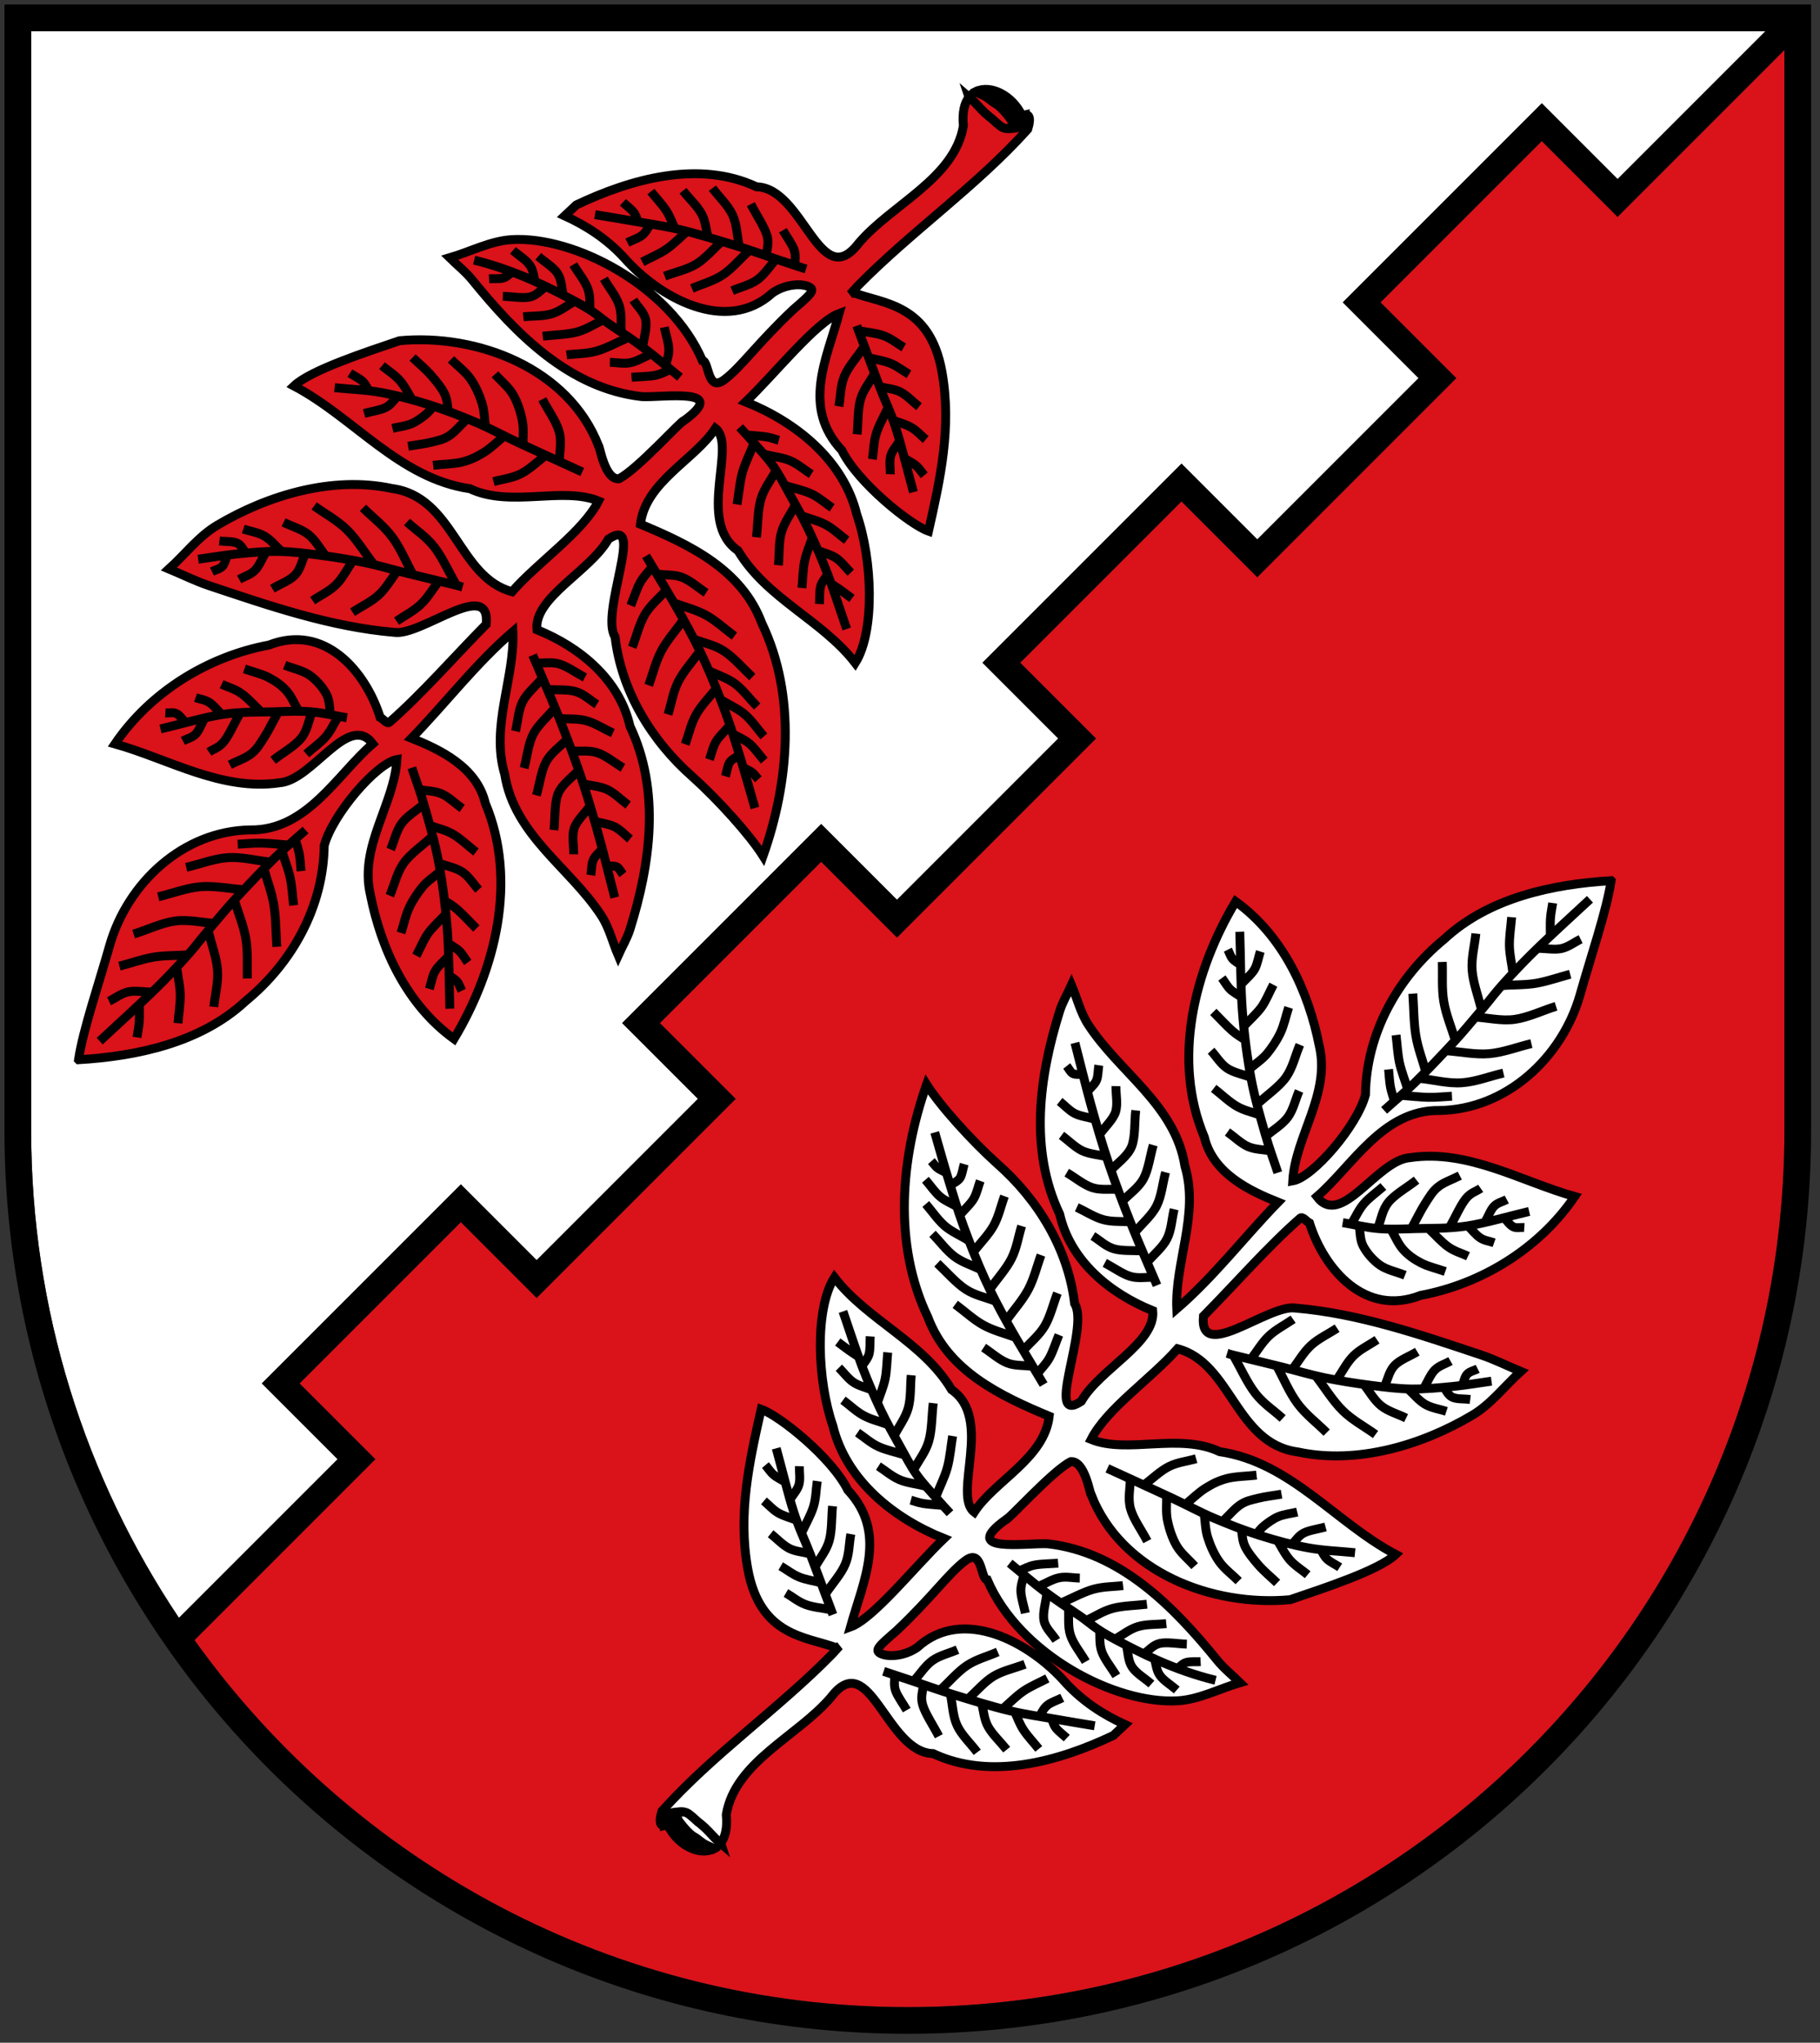
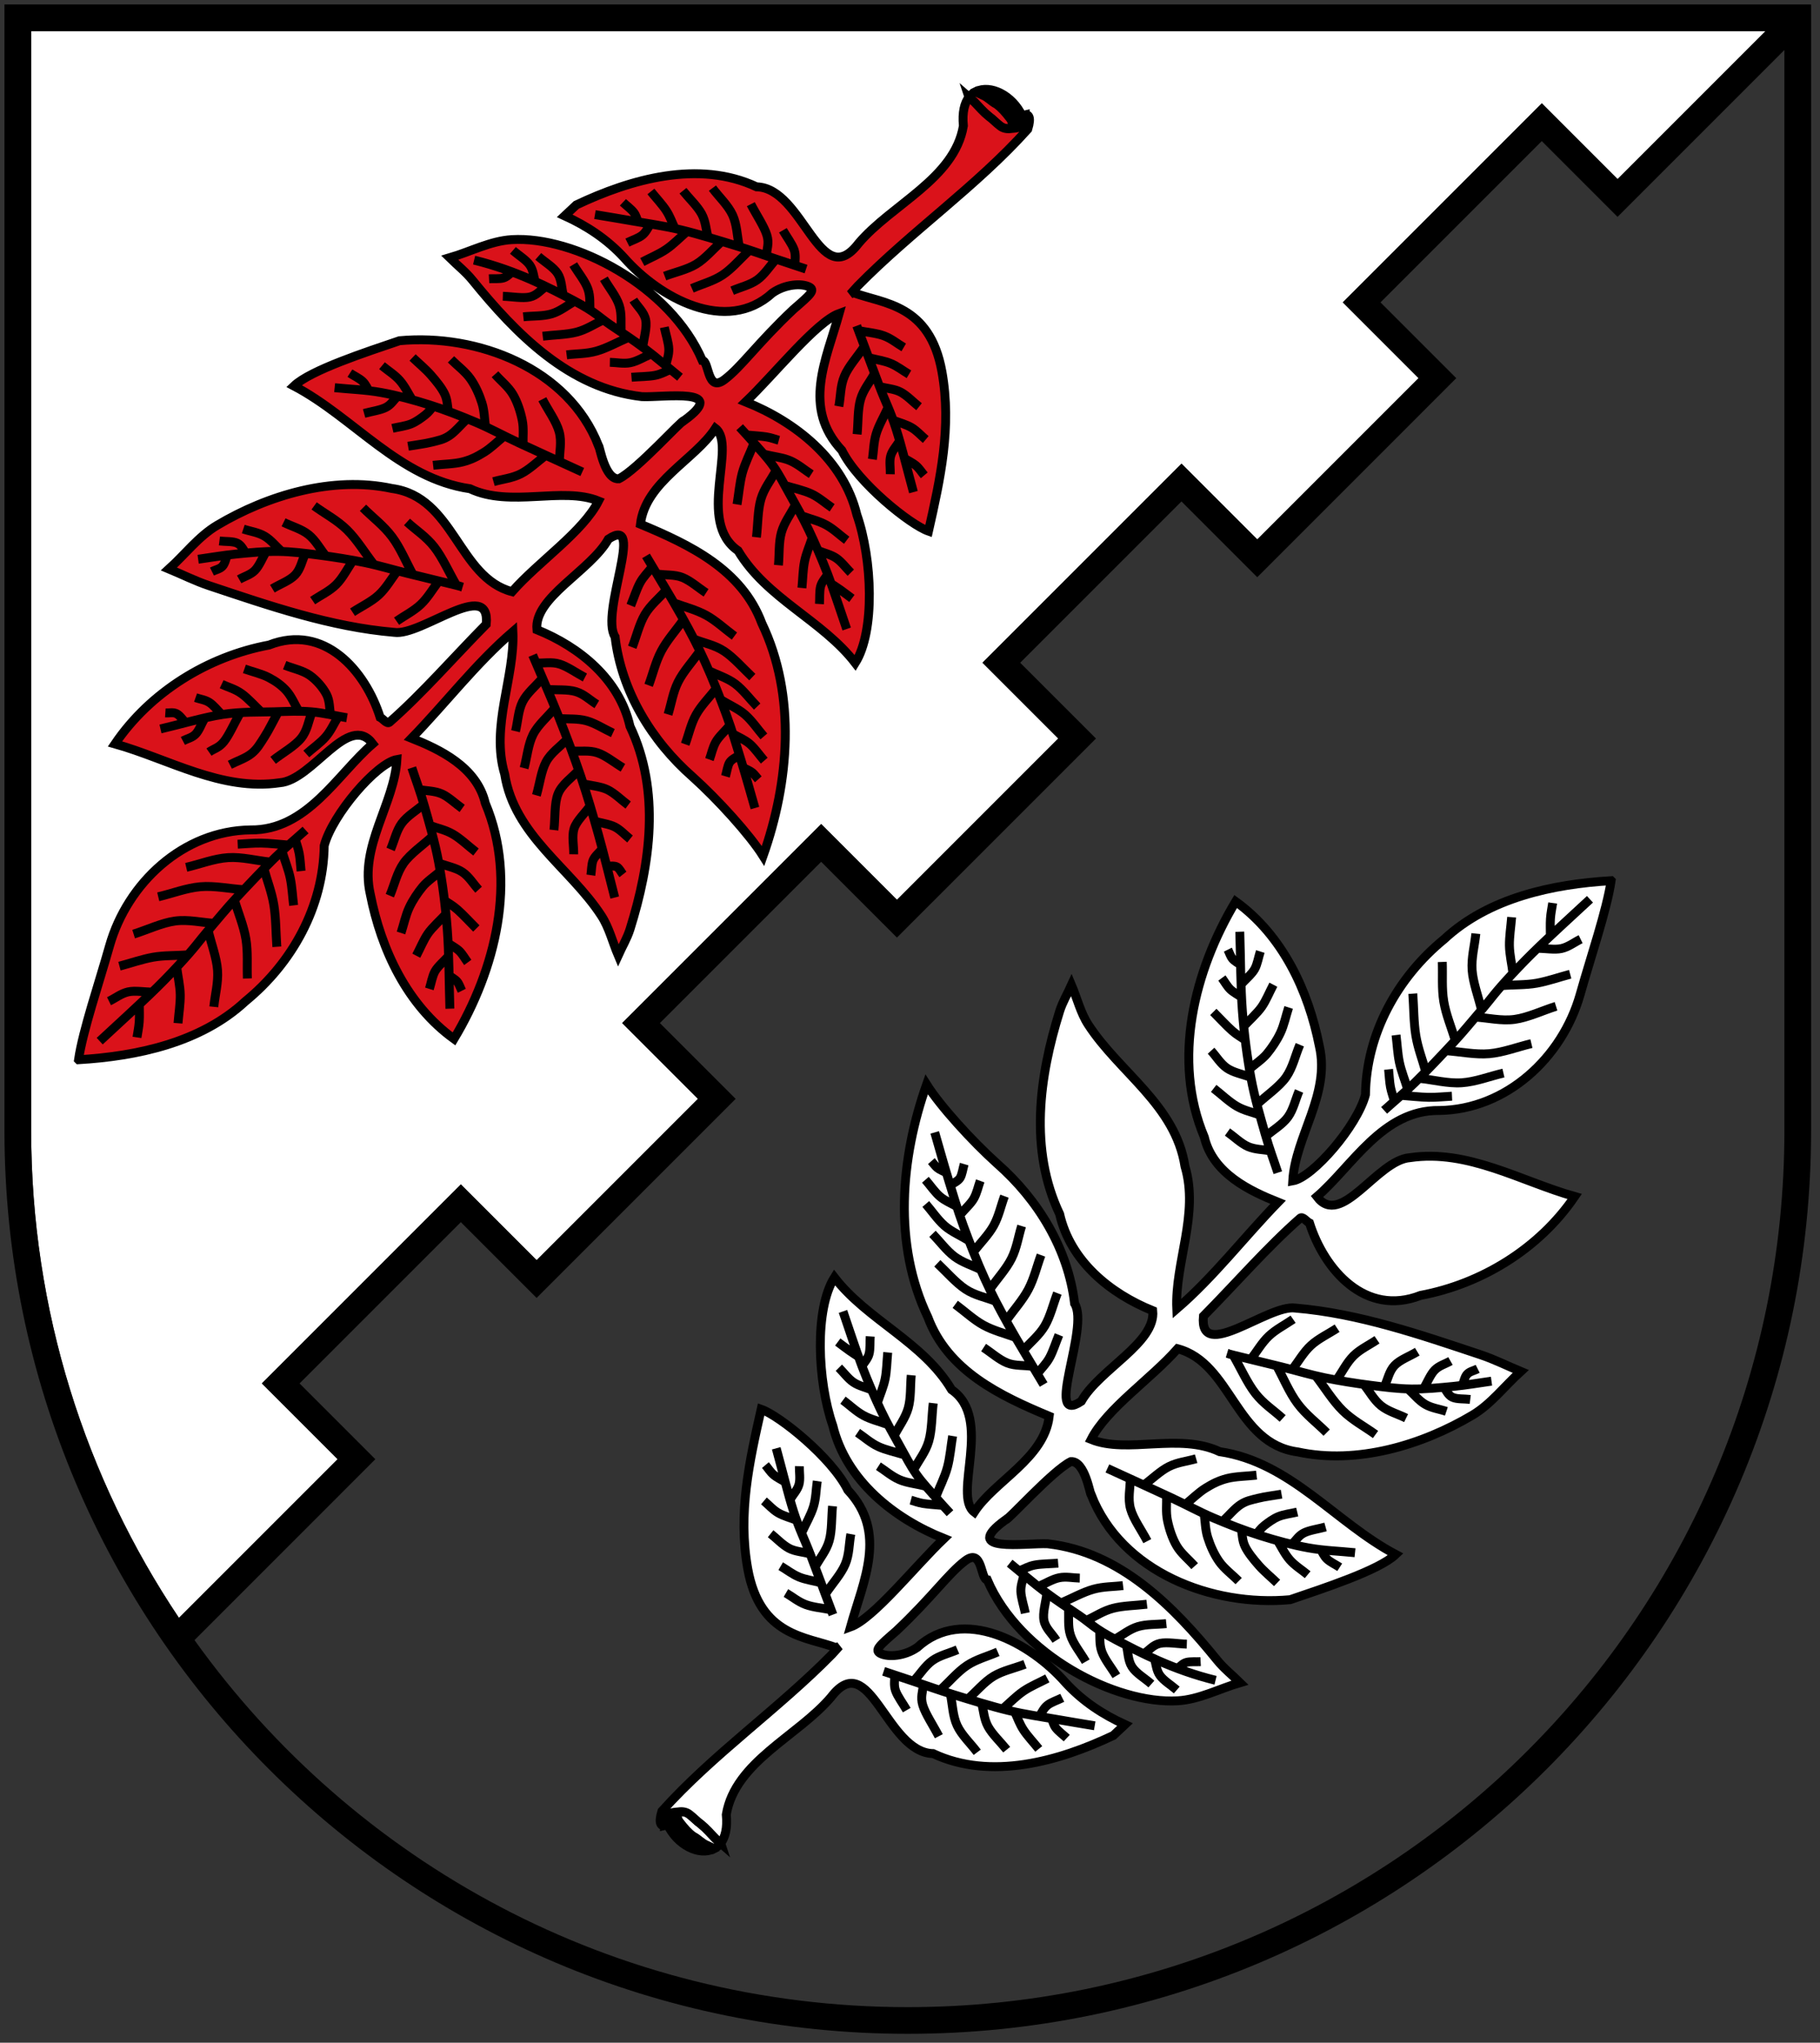
<svg xmlns="http://www.w3.org/2000/svg" enable-background="new 0 0 409 459" version="1.1" viewBox="0 0 409 459" xml:space="preserve" id="svg894">
  <rect x="0" y="0" width="409" height="459" fill="#333333" stroke="none" />
  <defs id="defs898" />
  <style type="text/css" id="style824">
	.st0{fill:#FFFFFF;stroke:#000000;stroke-width:6;}
</style>
  <g class="st0" id="g832">
-     <path d="m401 11.242-37.486 37.486-17.029-17.029-36.244 36.244 17.029 17.029-4.242 4.242-36.242 36.244-0.201 0.201-4.043 4.041-2.121-2.121-14.908-14.908-36.244 36.242 12.789 12.787 4.242 4.242-4.041 4.043-0.201 0.201-36.244 36.242-2.121 2.121-2.121 2.123-2.121-2.123-2.123-2.121-12.785-12.787-36.244 36.244 17.029 17.029-44.729 44.729-2.121-2.121-14.908-14.908-36.244 36.244 17.029 17.029-4.242 4.242-34.67 34.672-1.727 1.727c35.721 49.926 94.151 82.471 160.29 82.471 108.88 0 197-88.12 197-197z" color="#000000" fill="#da121a" style="-inkscape-stroke:none;stroke:none" id="path826" />
    <path d="m7 7v247c0 40.558 12.242 78.226 33.215 109.54l0.982-0.982 34.672-34.67-17.029-17.029 44.729-44.729 17.029 17.029 36.244-36.244-14.908-14.908-2.123-2.121 2.123-2.121 2.121-2.121 36.242-36.244 4.242-4.242 2.123 2.121 14.908 14.908 36.242-36.244-12.787-12.785-2.121-2.123-2.121-2.121 44.729-44.729 17.029 17.029 36.244-36.242-17.029-17.029 2.121-2.123 2.121-2.121 36.244-36.242 2.121-2.121 2.121-2.123 2.121 2.123 14.908 14.908 33.244-33.244z" color="#000000" fill="#fff" style="-inkscape-stroke:none;stroke:none" id="path828" />
    <path d="m1 1v3 250c0 112.12 90.88 203 203 203 112.12 0 203-90.88 203-203v-253h-406zm6 6h389.76l-33.244 33.244-14.908-14.908-2.121-2.123-2.121 2.123-2.121 2.121-36.244 36.242-0.201 0.201-1.92 1.92-2.121 2.123 17.029 17.029-36.244 36.242-17.029-17.029-44.729 44.729 2.121 2.121 2.121 2.123 12.787 12.785-36.242 36.244-14.908-14.908-2.123-2.121-4.242 4.242-36.242 36.244-2.121 2.121-2.123 2.121 2.123 2.121 14.908 14.908-36.244 36.244-17.029-17.029-44.729 44.729 17.029 17.029-34.672 34.67-0.982 0.982c-20.973-31.315-33.215-68.983-33.215-109.54v-247zm394 4.242v242.76c0 108.88-88.12 197-197 197-66.134 0-124.56-32.544-160.29-82.471l1.727-1.727 34.67-34.672 4.242-4.242-17.029-17.029 36.244-36.244 17.029 17.029 44.729-44.729-17.029-17.029 36.244-36.244 12.785 12.787 2.123 2.121 2.121 2.123 2.121-2.123 2.121-2.121 36.244-36.242 0.201-0.201 4.041-4.043-2.121-2.121-2.121-2.121-12.789-12.787 36.244-36.242 12.787 12.787 4.242 4.242 4.043-4.041 0.201-0.201 36.242-36.244 4.242-4.242-17.029-17.029 36.244-36.244 17.029 17.029 37.486-37.486z" color="#000000" style="stroke:none;fill:#000000;stroke-width:0;stroke-miterlimit:4;stroke-dasharray:none" id="path830" />
  </g>
  <g transform="matrix(.24 .24 -.24 .24 269.93 53.051)" stroke="#000" stroke-width="5.893" id="g862">
    <path d="m526.72 983.25c-0.704 0.091-1.415 0.165-2.094 0.406-0.932 0.332-1.851 0.747-2.781 1.031-1.683 0.712-3.459 0.962-5.25 1.188s-3.596 0.415-5.312 1c-2.065 0.335-4.159 0.42-6.25 0.344-2.091-0.076-4.185-0.296-6.25-0.562-0.864-0.013-1.633-0.222-2.375-0.531s-1.454-0.743-2.125-1.219c-0.702-0.498-1.382-0.995-2.062-1.531-0.644 0.768-1.334 1.513-1.844 2.375-0.361 0.61-0.648 1.236-0.812 1.906s-0.204 1.385-0.062 2.125c0.669 1.71 1.592 3.335 2.75 4.781 0.185 0.231 0.46 0.372 0.656 0.594 0.335-0.538 0.628-1.157 0.719-1.781 14.52 5.218 29.736-0.191 33.094-10.125z" fill-rule="evenodd" id="path834" />
    <path d="m527.41 977.28c-1.666 0.114-3.332 0.237-5 0.25-2.217-0.03-4.436-0.151-6.656-0.188-2.22-0.036-4.442 0.012-6.656 0.25-3.226 0.547-6.518 0.343-9.75 0.812-1.309 0.129-2.515 0.582-3.594 1.281s-2.029 1.641-2.781 2.688c-0.253 0.307-0.482 0.681-0.75 1 0.68 0.536 1.361 1.033 2.062 1.531 0.671 0.476 1.383 0.909 2.125 1.219s1.511 0.518 2.375 0.531c2.065 0.267 4.159 0.486 6.25 0.562 2.091 0.076 4.185-9e-3 6.25-0.344 1.717-0.585 3.522-0.775 5.312-1s3.567-0.476 5.25-1.188c0.931-0.285 1.849-0.7 2.781-1.031 0.678-0.241 1.389-0.316 2.094-0.406 0.63-1.863 0.987-3.822 0.688-5.969z" fill="#fff" fill-rule="evenodd" id="path836" />
    <path d="m493.69 109.81c-25.564 28.78-49.337 65.169-50.781 105.56-3.976 39.801 7.75 80.669 35.969 109.66 10.765 18.457 14.093 63.227 6.281 74.375-19.697-22.075-22.817-58.123-50.562-75.5-31.126-20.889-69.034-34.66-106.94-28.562 12.965 51.835 44.26 104.02 95.688 125 21.103 13.05 46.785 3.701 64.938-4.094 0.47 32.33 4.886 64.984 2.469 97.344-22.62-20.757-33.772-54.815-62.875-70.562-33.213-24.209-74.486-13.158-111.59-21.031-9.256-1.964-17.6-7.127-26.406-10.688 2.237 5.917 3.794 12.179 6.719 17.781 20.944 40.108 50.587 79.208 94.969 94.969 27.066 17.059 60.819 13.561 88.812 1.656 16.579 13.584 2.447 52.384 8.969 75.875-5.903 29.528-30.538-38.649-48.875-42.625-28.535-22.541-65.875-31.575-101.78-29.25-22.44 1.201-53.611-0.308-70.094-4.031 22.301 46.73 59.388 90.71 109.5 108.34 34.556 15.828 70.636 2.964 103.22-10.438 17.513 22.127 4.632 55.967 9.781 79.969-18.186 2.389-34.708-52.808-67.906-46.688-35.885-9.05-71.829 6.895-107.41 2.312 5.528 24.26 40.544 56.508 68.656 70.156 32.016 19.501 72.249 14.751 104.88 0.75-0.637 26.073 4.497 70.446-2.406 85.188-15.624-27.675-26.576-61.523-65.312-62.844-22.817-7.707-66.839-2.832-78.406 2.75 19.014 30.119 37.834 59.698 68.312 80.906 37.568 26.141 59.12 4.37 78.562-4.469l0.656-2.125 0.375 7.438c0.411 51.041-8.937 101.93-6.219 152.88 4.125 7.767 6.821 7.29 8.031 5.344-0.197-0.221-0.471-0.362-0.656-0.594-1.158-1.447-2.081-3.071-2.75-4.781-0.141-0.74-0.102-1.455 0.062-2.125s0.451-1.296 0.812-1.906c0.722-1.22 1.734-2.33 2.594-3.375 0.752-1.046 1.703-1.988 2.781-2.688s2.285-1.152 3.594-1.281c3.232-0.469 6.524-0.266 9.75-0.812 2.214-0.238 4.436-0.287 6.656-0.25 2.22 0.036 4.439 0.157 6.656 0.188 1.668-0.013 3.334-0.136 5-0.25-0.68-4.87-3.904-10.356-10.812-16.031-20.629-28.895-3.131-70.304-5.938-104.06-5.577-41.962 51.715 0.185 74.219-21.312 39.678-14.343 62.512-55.242 75.906-92.875 0.105-3.513 0.239-7.019 0.344-10.531-14.939 5.551-30.558 8.93-47.594 8.188-34.778-2.241-83.883 11.629-85.781 52.969-1.839 10.178-8.928 18.068-14.125 19.938-4.804 1.728-4.455-2.837-3.375-17.875 0.963-32.888-2.59-51.233-0.594-65.188 2.047-14.309 15.671 1.72 19.312-1.312 49.911 19.996 118.34-1.657 145.78-32.625 9.392-10.599 13.739-25.042 20.594-37.562-7.004 0.051-14.071 0.88-21.031 0.156-45.686-4.749-96.236-5.311-134 24.844-10.619 9.674-36.834 45.849-30.938 8.5 1.469 2e-5 -1.093-44.851 3.312-57.812 6.238-7.168 24.821 6.786 24.938 5.969 50.474 22.232 109.34-4.193 142.38-44 10.167-20.73 27.85-55.294 28.219-70.594-43.01 13.312-92.503 6-130.53 34.312-27.825 9.952-42.081 44.383-65.906 54.438-7.151-22.015-0.253-56.315-1.969-82.938 32.01-18.598 71.44 17.367 104.56-7.938 33.831-21.83 55.045-61.463 64.594-99.062 3.508-13.813 1.417-28.662 2.125-43-8.843 3.646-17.978 6.668-26.531 10.938-37.594 18.766-76.421 37.665-108.66 64.906-14.449 10.74-19.267 71.033-39.25 46.812-0.184-30.372-2.445-62.248-0.562-91.125 0.144-2.209 4.446-1.411 6.656-2.125 28.848 14.989 70.168 17.801 85.875-18.156 23.295-33.967 33.625-77.637 25.844-118.41-32.332 18.11-72.106 27.687-95.281 58.906-14.338 16.569 1.094 65.564-25.344 61.844 2.318-30.869-9.907-71.444 16.906-97.562 31.092-31.897 32.808-82.462 11.75-120.22-12.262-21.86-27.107-52.147-38.812-67.875z" fill="#fff" fill-rule="evenodd" id="path838" />
    <path d="m343.73 307.56c12.804 11.989 26.132 25.433 38.412 35.967s23.92 19.439 35.269 27.237 23.338 14.259 32.825 19.555 16.063 8.148 24.095 12.222m-42.602 4.54c5.471-0.931 11.756-0.989 16.412-2.794 4.656-1.804 8.681-5.879 12.522-8.556m-14.617-41.379c2.328 5.82 6.053 11.465 6.984 17.46 0.931 5.995-0.893 12.978-1.358 19.148m-46.831 2.154c6.402-0.815 13.56-0.931 19.206-2.444 5.645-1.513 9.777-4.423 14.666-6.635m-13.968-51.681c2.91 7.217 7.391 13.968 8.73 21.65s-0.67 18.152-0.903 26.3m-46.588-3.602c5.238 0.233 10.592 1.688 15.714 0.698 5.122-0.989 10.266-4.59 15.272-6.801m-14.922-50.467c2.677 5.238 6.111 10.418 8.031 15.714s3.026 11.232 3.492 16.063c0.466 4.831-0.811 11.11-1.044 15.417m-43.653-9.829c5.82 0 12.862 0.291 17.46 0s7.071-1.19 10.447-1.772m-12.542-39.084c1.63 5.238 3.958 10.709 4.889 15.714s0.504 12.976 0.737 17.748m-32.863-12.51c3.026 0.466 6.227 1.397 9.079 1.397s6.506-1.174 9.184-1.64m-12.676-30.137c1.862 3.608 4.54 7.217 5.587 10.825s0.542 9.944 0.775 13.552m-22.425-10.06c2.095 0.698 4.248 1.862 6.285 2.095s4.726-0.619 6.705-0.852" fill="none" id="path840" />
    <path d="m368.52 766.4c12.687 7.217 27.063 16.005 38.062 21.65s16.878 7.275 27.936 12.222c11.058 4.947 25.608 11.64 38.412 17.46m-32.126 11.873c4.889-1.28 9.836-1.63 14.666-3.841 4.831-2.212 9.545-6.285 14.317-9.428m-26.19-44.697c3.841 5.587 8.846 10.185 11.523 16.761s3.026 15.132 4.54 22.698m-33.872 8.381c4.54-1.164 9.254-1.688 13.619-3.492 4.365-1.804 8.381-4.889 12.571-7.333m-30.031-41.554c4.889 5.936 11.291 11.756 14.666 17.809 3.376 6.053 3.725 12.338 5.587 18.507m-36.316 5.587c5.122-0.582 10.709-0.349 15.365-1.746 4.656-1.397 8.563-5.152 12.753-7.364m-30.912-37.334c3.376 4.54 7.333 8.439 10.127 13.619 2.793 5.18 4.423 11.64 6.635 17.46m-32.475 3.143c4.074-0.349 8.148 0 12.222-1.048 4.074-1.048 8.148-3.492 12.222-5.238m-24.095-26.539c2.794 2.91 6.518 5.471 8.381 8.73s1.862 7.217 2.794 10.825m-27.587-4.19c2.794 0.233 5.471 0.931 8.381 0.698 2.91-0.233 6.053-1.397 9.079-2.095" fill="none" id="path842" />
    <path d="m335.69 671.07c11.524 5.587 23.862 11.989 34.57 16.761s20.544 8.614 29.682 11.873 17.402 5.471 25.142 7.682c7.741 2.212 14.434 4.365 21.301 5.587 6.867 1.222 14.259 1.339 19.904 1.746s9.312 0.466 13.968 0.698m-24.444 12.222c2.444-1.397 4.481-2.153 7.333-4.19s6.518-5.354 9.777-8.031m-27.587-37.364c4.074 5.704 8.788 11.174 12.222 17.111 3.434 5.936 5.769 13.432 8.563 19.601m-41.387 12.176c5.354-1.164 10.767-1.455 16.063-3.492 5.296-2.037 10.294-6.367 15.532-9.277m-35.436-42.405c5.238 6.635 12.047 13.211 15.714 19.904 3.667 6.693 4.19 13.502 6.286 20.253m-43.65 9.079c5.354-1.048 10.825-1.28 16.063-3.143 5.238-1.862 11.154-5.719 16.276-8.396m-34.085-40.492c4.656 5.587 10.592 10.767 13.968 16.761 3.376 5.995 4.19 12.804 6.285 19.206m-40.507 7.682c5.587-0.815 11.407-0.873 16.761-2.444 5.354-1.571 10.243-4.656 15.365-6.984m-33.523-33.872c3.725 4.54 8.09 8.963 11.174 13.619s4.889 9.545 7.333 14.317m-34.221 2.095c4.54 0 9.37 0.815 13.619 0 4.249-0.815 7.915-3.259 11.873-4.889m-25.491-24.444c2.561 2.91 5.995 5.878 7.682 8.73 1.688 2.852 1.63 6.316 2.444 9.11m-22.698-0.03c3.143-0.466 6.693-0.931 9.428-1.397 2.735-0.466 4.656-0.931 6.984-1.397" fill="none" id="path844" />
    <path d="m294.84 544.31c9.312 5.122 18.391 10.301 27.936 15.365s18.682 10.068 29.332 15.015c10.65 4.947 23.396 10.476 34.57 14.666s19.613 6.809 32.475 10.476 29.798 7.682 44.697 11.524m-16.063-30.38c2.095 5.005 4.947 10.476 6.286 15.015s1.164 8.877 1.746 12.951m-37.364 13.239c6.053-1.28 12.746-1.571 18.158-3.841 5.413-2.27 9.18-7.247 13.953-10.506m-23.032-45.714c3.143 7.1 7.624 14.259 9.428 21.301 1.804 7.042 0.931 13.968 1.397 20.952m-53.427 10.825c7.682-1.164 15.947-1.397 23.047-3.492s13.766-6.053 20.284-9.079m-26.22-50.634c3.376 7.333 7.74 14.259 10.127 21.999 2.386 7.74 2.793 16.296 4.19 24.444m-59.014 5.936c8.264-0.233 17.948 0.45 25.34-1.063s13.037-5.587 19.555-8.381m-22.895-47.476c3.492 6.635 8.031 12.571 10.476 19.904 2.444 7.333 2.793 16.063 4.19 24.095m-52.729 1.397c6.984 0.116 14.492 1.28 20.952 0.349 6.46-0.931 12.784-4.322 18.72-6.301m-23.609-45.38c2.91 6.285 6.809 12.164 8.73 18.857s1.862 14.201 2.794 21.301m-44.697 0.349c6.285 0.466 12.629 1.746 18.857 1.397s13.432-3.421 19.601-4.585m-23.791-33.128c1.746 3.725 4.074 7.1 5.238 11.174s0.7 10.007 1.282 14.43m-32.71-0.462c4.889 0.349 10.301 1.397 14.666 1.048 4.365-0.349 8.411-2.095 12.252-3.143m-16.094-23.396c1.513 2.794 3.958 5.878 4.54 8.381s-0.698 5.583-1.048 7.795m-20.253-2.208c1.979 0.116 4.016 0.524 5.936 0.349s4.653-1.395 6.515-1.861" fill="none" id="path846" />
-     <path d="m318.58 436.76c12.455 7.333 25.259 15.19 37.364 21.999s23.047 12.804 35.269 18.857c12.222 6.053 24.851 11.756 38.062 17.46s27.47 11.174 41.205 16.761m-34.92 13.968c6.053-1.862 13.269-3.026 18.158-5.587 4.889-2.561 7.814-7.248 11.539-10.507m-22.364-41.523c3.492 5.704 8.439 10.942 10.476 17.111s1.164 13.269 1.746 19.904m-37.713 13.619c5.238-1.28 10.709-1.164 15.714-3.841 5.005-2.677 9.545-8.148 14.317-12.222m-25.841-47.84c3.841 6.635 9.195 12.92 11.524 19.904s1.447 15.396 2.262 22.729m-38.928 15.333c6.053-2.212 12.862-3.608 18.158-6.635 5.296-3.026 9.079-7.682 13.619-11.523m-25.142-46.792c3.725 6.751 9.196 13.677 11.174 20.253 1.979 6.577 0.466 13.898 0.698 20.3m-39.459 12.873c6.285-1.63 13.619-2.27 18.857-4.889 5.238-2.619 8.381-7.217 12.571-10.825m-28.285-45.745c5.005 6.285 12.338 12.629 15.015 18.857 2.677 6.227 1.063 14.345 1.412 20.514m-39.475 7.073c5.587-0.815 11.814-0.757 16.761-2.444 4.947-1.688 9.89-6.034 14.197-8.594m-28.514-37.5c3.958 4.074 9.37 7.508 11.873 12.222 2.503 4.714 2.095 12.898 3.143 18.252m-34.221 3.049c4.19-0.466 8.555-0.175 12.571-1.397 4.016-1.222 8.594-4.87 12.436-6.848m-23.61-27.024c1.979 2.677 4.772 5.354 5.936 8.031s0.698 6.631 1.048 9.308m-21.65-1.975c2.095 0.233 4.423 1.164 6.285 0.698 1.862-0.466 3.624-3.058 5.254-4.222" fill="none" id="path848" />
    <path d="m492.48 128.42c-1.746 42.602-2.037 53.573-1.397 71.585s1.683 20.98 2.44 30.99c0.757 10.01 1.692 18.247 2.099 29.072s0.815 25.375 0.698 35.967-0.931 18.391-1.397 27.587m-17.111-21.301c3.026 2.444 6.111 5.296 9.079 7.333s5.82 3.259 8.73 4.889m24.444-29.333c-3.492 3.841-6.518 7.682-10.476 11.523-3.958 3.841-9.244 7.992-13.667 11.833m-30.681-25.801c4.772 3.725 9.37 7.915 14.317 11.174 4.947 3.259 11.436 5.985 16.558 8.778m37.218-52.428c-5.005 8.031-8.905 17.111-15.015 24.095-6.111 6.984-14.743 11.873-21.96 17.809m-42.642-36.666c6.984 6.053 13.91 13.095 20.952 18.158s14.422 8.192 21.522 12.266m36.445-62.55c-5.005 8.148-9.021 17.285-15.015 24.444-5.995 7.159-14.808 12.824-21.791 18.994m-43.159-39.945c6.402 5.936 12.047 12.687 19.206 17.809s15.83 8.614 23.745 12.92m31.079-63.205c-4.423 8.497-7.915 18.449-13.269 25.491s-13.19 11.749-19.475 17.336m-38.841-39.335c5.122 6.285 9.079 13.386 15.365 18.857s15.65 9.621 23.1 14.277m24.74-58.276c-3.841 6.635-7.275 13.793-11.523 19.904s-10.417 11.749-15.073 17.336m-27.529-36.542c4.074 4.772 7.915 10.127 12.222 14.317s10.007 7.659 14.547 11.267m15.833-47.584c-1.513 4.423-2.037 9.254-4.54 13.269s-7.956 7.703-11.448 11.311m-14.043-28.422c2.095 2.794 3.841 5.587 6.285 8.381 2.444 2.794 5.234 5.322 8.027 8.116" fill="none" id="path850" />
-     <path d="m610.16 303.02c-7.449 11.989-14.841 25.782-22.349 35.967s-16.005 18.042-22.698 25.142-11.291 12.222-17.46 17.46-13.037 9.312-19.555 13.968m2.095-35.967c-0.349 5.704-1.455 11.756-1.048 17.111s2.328 10.01 3.492 15.015m49.237-0.698c-5.471 2.328-10.883 5.995-16.412 6.984s-11.982 0.449-16.761-1.048-7.943-5.287-11.914-7.93m5.978-47.942c-0.931 7.799-3.492 16.645-2.794 23.396s4.656 11.407 6.984 17.111m52.03-11.174c-5.122 2.444-10.36 5.762-15.365 7.333s-9.62 2.393-14.666 2.095-10.408-2.588-15.612-3.883m7.58-57.227c-1.63 5.122-4.365 10.476-4.889 15.365s0.606 8.72 1.746 13.968 3.396 11.682 5.095 17.522m39.603-12.983c-4.54 1.63-8.274 3.965-13.619 4.889s-12.298 0.438-18.447 0.657m6.225-43.259c-0.698 3.958-2.684 6.505-2.095 11.873s3.752 13.558 5.629 20.337m28.243-13.003c-2.91 1.397-5.371 3.465-8.73 4.19s-7.614 0.109-11.422 0.164m5.835-30.544c-0.931 3.026-2.828 5.724-2.794 9.079s2 7.368 2.999 11.052m21.095-15.242c-1.862 1.63-3.153 4.074-5.587 4.889s-6.013 0-9.019 0" fill="none" id="path852" />
    <path d="m671.97 400.1c-5.122 6.751-9.719 13.386-15.365 20.253s-11.931 14.55-18.507 20.952-13.328 11.582-20.952 17.46-16.47 12.338-24.793 17.809-16.354 9.719-25.142 15.015-22.232 13.56-27.587 16.761-3.026 1.63-4.54 2.444m15.015-46.792c-1.164 6.402-3.317 12.804-3.492 19.206s1.63 12.804 2.444 19.206m42.602 12.92c-8.148 0.349-15.653 2.126-24.444 1.048s-18.866-5.01-28.299-7.515m79.98-7.501c-9.079 0-18.042 1.339-27.237 0s-18.624-5.354-27.936-8.031m11.174-45.745c-1.397 6.751-3.899 13.588-4.19 20.253s1.63 13.158 2.444 19.737m69.49-8.213c-8.846 1.397-17.28 4.102-26.539 4.19-9.258 0.088-19.341-2.44-29.012-3.659m11.901-45.577c-1.164 6.169-3.469 12.247-3.492 18.507-0.023 6.26 2.235 12.702 3.353 19.053m50.423-14.513c-5.82 1.979-11.491 5.271-17.46 5.936-5.969 0.666-12.236-1.295-18.354-1.942m9.973-40.311c-1.397 5.704-4.337 11.842-4.19 17.111s3.38 9.666 5.071 14.499m40.674-17.292c-4.423 2.212-8.434 5.385-13.269 6.635s-10.079 0.547-15.326 0.836m6.945-32.962c-1.048 3.841-3.143 7.389-3.143 11.524s2.452 9.689 3.5 14.117m26.88-16.91c-3.143 2.444-6.314 6.232-9.428 7.333s-6.174-0.485-9.261-0.727m7.864-24.415c-0.815 2.444-2.507 4.886-2.444 7.333 0.063 2.447 1.881 4.898 2.822 7.347" fill="none" id="path854" />
    <path d="m688.38 544.31c-8.031 6.518-15.365 13.502-24.095 19.555s-18.566 11.698-28.285 16.761-20.079 9.603-30.031 13.619-17.518 6.053-29.682 10.476-28.867 10.709-43.3 16.063m52.729 15.365c-7.682-2.444-16.844-3.796-23.047-7.333s-9.447-9.258-14.171-13.887m21.504-40.239c-3.026 5.471-7.053 10.28-9.079 16.412-2.026 6.133-2.052 13.589-3.078 20.383m61.743 14.187c-5.936-0.349-12.105 0.407-17.809-1.048s-11.676-4.54-16.412-7.682-8.002-7.449-12.003-11.174m32.605-51.681c-4.074 5.122-9.254 10.36-12.222 15.365s-4.353 9.395-5.587 14.666-1.213 11.31-1.819 16.964m60.833 10.971c-6.053 0-12.338 0.989-18.158 0s-11.782-3.33-16.761-5.936-8.743-6.47-13.115-9.704m27.432-45.119c-3.026 4.307-6.693 8.905-9.079 12.92s-4.284 6.601-5.238 11.174-0.325 10.844-0.487 16.266m54.264 3.289c-5.587 0.116-11.407 0.698-16.761 0.349s-11.094-0.933-15.365-2.444-6.838-4.418-10.257-6.627m18.637-33.88c-2.212 3.608-5.122 7.217-6.635 10.825-1.513 3.608-2.072 7.754-2.444 10.825-0.372 3.071 0.141 5.067 0.211 7.601m43.089-4.808c-5.122 0.466-10.188 1.745-15.365 1.397s-10.465-2.323-15.698-3.484m17.094-28.642c-2.444 4.307-6.053 9.022-7.333 12.92s-0.233 6.979-0.349 10.468m33.174-11.166c-3.259 0.698-6.823 2.013-9.777 2.095-2.955 0.083-5.3-1.067-7.95-1.6" fill="none" id="path856" />
    <path d="m682.8 669.33c-24.793 15.015-48.684 22.407-65.3 27.587s-19.671 4.132-28.983 5.936c-9.312 1.804-17.402 3.55-26.888 4.889s-20.021 2.095-30.031 3.143m22.698-22.698c-3.376 3.958-7.696 8.262-10.127 11.873s-2.97 6.527-4.455 9.79m22.614 17.098c-4.074-2.677-9.115-5.164-12.222-8.031s-4.279-6.117-6.418-9.176m27.719-24.696c-3.259 3.143-7.217 5.587-9.777 9.428-2.561 3.841-3.725 9.079-5.587 13.619m33.523 17.111c-5.005-1.164-10.606-0.558-15.015-3.492s-7.626-9.409-11.439-14.113m32.042-39.314c-4.074 5.238-8.752 9.537-12.222 15.714s-5.732 14.233-8.597 21.349m38.978 16.015c-6.518-1.746-14.018-2.414-19.555-5.238-5.537-2.824-9.111-7.803-13.667-11.704m34.968-38.58c-4.656 5.936-10.534 11.901-13.968 17.809s-4.423 11.76-6.635 17.641m39.808 12.39c-6.053-1.513-13.167-2.181-18.158-4.54-4.991-2.358-7.859-6.406-11.789-9.609m28.899-33.691c-3.958 4.889-9.079 9.456-11.873 14.666s-3.259 11.062-4.889 16.593m38.062 4.01c-5.704 0.349-12.111 2.133-17.111 1.048s-8.59-5.042-12.884-7.562m44.661-2.564c-4.889 0.349-10.476 1.746-14.666 1.048s-6.984-3.492-10.476-5.238m8.381-21.999c-4.307 4.074-10.323 8.176-12.92 12.222s-1.774 8.036-2.661 12.054m30.248-22.529c-2.095 2.328-5.005 4.714-6.286 6.984s-0.931 4.423-1.397 6.635" fill="none" id="path858" />
    <path d="m647.53 747.2c-6.867 4.889-12.687 9.137-20.603 14.666s-16.936 12.396-26.888 18.507-23.28 13.095-32.824 18.158-17.111 8.555-24.444 12.222-13.037 6.518-19.555 9.777m28.983 7.333c-4.772-1.28-10.65-2.095-14.317-3.841s-5.344-4.757-7.905-6.968m17.682-41.221c-2.212 5.587-5.645 10.942-6.635 16.761s0.577 12.217 0.81 18.269m37.602 14.206c-7.333-2.328-16.761-4.19-21.999-6.984-5.238-2.794-6.286-6.518-9.428-9.777m19.555-50.284c-2.677 6.867-6.518 13.269-8.031 20.603s-0.698 16.265-1.048 24.063m46.443 11.904c-7.333-1.048-15.365-0.698-21.999-3.143s-11.873-7.682-17.809-11.523m20.952-48.888c-3.026 6.751-7.333 13.328-9.079 20.253s-0.931 15.757-1.397 22.858m41.904 5.427c-6.518-0.698-14.026-0.466-19.555-2.095-5.529-1.63-9.079-5.122-13.619-7.682m18.857-42.602c-1.746 5.704-4.132 11.291-5.238 17.111s-0.931 11.873-1.397 17.809m35.618 2.095c-5.354-0.582-11.349-0.757-16.063-1.746s-8.148-2.794-12.222-4.19m15.365-28.983c-1.164 3.492-3.143 7.217-3.492 10.476s0.931 6.053 1.397 9.079m23.047-2.794c-3.259 0.116-7.042 0.698-9.777 0.349s-4.423-1.63-6.635-2.444" fill="none" id="path860" />
  </g>
  <g transform="matrix(-.24 -.24 .24 -.24 109.78 382.96)" stroke="#000" stroke-width="5.893" id="g892">
    <path d="m526.72 983.25c-0.704 0.091-1.415 0.165-2.094 0.406-0.932 0.332-1.851 0.747-2.781 1.031-1.683 0.712-3.459 0.962-5.25 1.188s-3.596 0.415-5.312 1c-2.065 0.335-4.159 0.42-6.25 0.344-2.091-0.076-4.185-0.296-6.25-0.562-0.864-0.013-1.633-0.222-2.375-0.531s-1.454-0.743-2.125-1.219c-0.702-0.498-1.382-0.995-2.062-1.531-0.644 0.768-1.334 1.513-1.844 2.375-0.361 0.61-0.648 1.236-0.812 1.906s-0.204 1.385-0.062 2.125c0.669 1.71 1.592 3.335 2.75 4.781 0.185 0.231 0.46 0.372 0.656 0.594 0.335-0.538 0.628-1.157 0.719-1.781 14.52 5.218 29.736-0.191 33.094-10.125z" fill-rule="evenodd" id="path864" />
    <path d="m527.41 977.28c-1.666 0.114-3.332 0.237-5 0.25-2.217-0.03-4.436-0.151-6.656-0.188-2.22-0.036-4.442 0.012-6.656 0.25-3.226 0.547-6.518 0.343-9.75 0.812-1.309 0.129-2.515 0.582-3.594 1.281s-2.029 1.641-2.781 2.688c-0.253 0.307-0.482 0.681-0.75 1 0.68 0.536 1.361 1.033 2.062 1.531 0.671 0.476 1.383 0.909 2.125 1.219s1.511 0.518 2.375 0.531c2.065 0.267 4.159 0.486 6.25 0.562 2.091 0.076 4.185-9e-3 6.25-0.344 1.717-0.585 3.522-0.775 5.312-1s3.567-0.476 5.25-1.188c0.931-0.285 1.849-0.7 2.781-1.031 0.678-0.241 1.389-0.316 2.094-0.406 0.63-1.863 0.987-3.822 0.688-5.969z" fill="#da121a" fill-rule="evenodd" id="path866" />
    <path d="m493.69 109.81c-25.564 28.78-49.337 65.169-50.781 105.56-3.976 39.801 7.75 80.669 35.969 109.66 10.765 18.457 14.093 63.227 6.281 74.375-19.697-22.075-22.817-58.123-50.562-75.5-31.126-20.889-69.034-34.66-106.94-28.562 12.965 51.835 44.26 104.02 95.688 125 21.103 13.05 46.785 3.701 64.938-4.094 0.47 32.33 4.886 64.984 2.469 97.344-22.62-20.757-33.772-54.815-62.875-70.562-33.213-24.209-74.486-13.158-111.59-21.031-9.256-1.964-17.6-7.127-26.406-10.688 2.237 5.917 3.794 12.179 6.719 17.781 20.944 40.108 50.587 79.208 94.969 94.969 27.066 17.059 60.819 13.561 88.812 1.656 16.579 13.584 2.447 52.384 8.969 75.875-5.903 29.528-30.538-38.649-48.875-42.625-28.535-22.541-65.875-31.575-101.78-29.25-22.44 1.201-53.611-0.308-70.094-4.031 22.301 46.73 59.388 90.71 109.5 108.34 34.556 15.828 70.636 2.964 103.22-10.438 17.513 22.127 4.632 55.967 9.781 79.969-18.186 2.389-34.708-52.808-67.906-46.688-35.885-9.05-71.829 6.895-107.41 2.312 5.528 24.26 40.544 56.508 68.656 70.156 32.016 19.501 72.249 14.751 104.88 0.75-0.637 26.073 4.497 70.446-2.406 85.188-15.624-27.675-26.576-61.523-65.312-62.844-22.817-7.707-66.839-2.832-78.406 2.75 19.014 30.119 37.834 59.698 68.312 80.906 37.568 26.141 59.12 4.37 78.562-4.469l0.656-2.125 0.375 7.438c0.411 51.041-8.937 101.93-6.219 152.88 4.125 7.767 6.821 7.29 8.031 5.344-0.197-0.221-0.471-0.362-0.656-0.594-1.158-1.447-2.081-3.071-2.75-4.781-0.141-0.74-0.102-1.455 0.062-2.125s0.451-1.296 0.812-1.906c0.722-1.22 1.734-2.33 2.594-3.375 0.752-1.046 1.703-1.988 2.781-2.688s2.285-1.152 3.594-1.281c3.232-0.469 6.524-0.266 9.75-0.812 2.214-0.238 4.436-0.287 6.656-0.25 2.22 0.036 4.439 0.157 6.656 0.188 1.668-0.013 3.334-0.136 5-0.25-0.68-4.87-3.904-10.356-10.812-16.031-20.629-28.895-3.131-70.304-5.938-104.06-5.577-41.962 51.715 0.185 74.219-21.312 39.678-14.343 62.512-55.242 75.906-92.875 0.105-3.513 0.239-7.019 0.344-10.531-14.939 5.551-30.558 8.93-47.594 8.188-34.778-2.241-83.883 11.629-85.781 52.969-1.839 10.178-8.928 18.068-14.125 19.938-4.804 1.728-4.455-2.837-3.375-17.875 0.963-32.888-2.59-51.233-0.594-65.188 2.047-14.309 15.671 1.72 19.312-1.312 49.911 19.996 118.34-1.657 145.78-32.625 9.392-10.599 13.739-25.042 20.594-37.562-7.004 0.051-14.071 0.88-21.031 0.156-45.686-4.749-96.236-5.311-134 24.844-10.619 9.674-36.834 45.849-30.938 8.5 1.469 2e-5 -1.093-44.851 3.312-57.812 6.238-7.168 24.821 6.786 24.938 5.969 50.474 22.232 109.34-4.193 142.38-44 10.167-20.73 27.85-55.294 28.219-70.594-43.01 13.312-92.503 6-130.53 34.312-27.825 9.952-42.081 44.383-65.906 54.438-7.151-22.015-0.253-56.315-1.969-82.938 32.01-18.598 71.44 17.367 104.56-7.938 33.831-21.83 55.045-61.463 64.594-99.062 3.508-13.813 1.417-28.662 2.125-43-8.843 3.646-17.978 6.668-26.531 10.938-37.594 18.766-76.421 37.665-108.66 64.906-14.449 10.74-19.267 71.033-39.25 46.812-0.184-30.372-2.445-62.248-0.562-91.125 0.144-2.209 4.446-1.411 6.656-2.125 28.848 14.989 70.168 17.801 85.875-18.156 23.295-33.967 33.625-77.637 25.844-118.41-32.332 18.11-72.106 27.687-95.281 58.906-14.338 16.569 1.094 65.564-25.344 61.844 2.318-30.869-9.907-71.444 16.906-97.562 31.092-31.897 32.808-82.462 11.75-120.22-12.262-21.86-27.107-52.147-38.812-67.875z" fill="#da121a" fill-rule="evenodd" id="path868" />
    <path d="m343.73 307.56c12.804 11.989 26.132 25.433 38.412 35.967s23.92 19.439 35.269 27.237 23.338 14.259 32.825 19.555 16.063 8.148 24.095 12.222m-42.602 4.54c5.471-0.931 11.756-0.989 16.412-2.794 4.656-1.804 8.681-5.879 12.522-8.556m-14.617-41.379c2.328 5.82 6.053 11.465 6.984 17.46 0.931 5.995-0.893 12.978-1.358 19.148m-46.831 2.154c6.402-0.815 13.56-0.931 19.206-2.444 5.645-1.513 9.777-4.423 14.666-6.635m-13.968-51.681c2.91 7.217 7.391 13.968 8.73 21.65s-0.67 18.152-0.903 26.3m-46.588-3.602c5.238 0.233 10.592 1.688 15.714 0.698 5.122-0.989 10.266-4.59 15.272-6.801m-14.922-50.467c2.677 5.238 6.111 10.418 8.031 15.714s3.026 11.232 3.492 16.063c0.466 4.831-0.811 11.11-1.044 15.417m-43.653-9.829c5.82 0 12.862 0.291 17.46 0s7.071-1.19 10.447-1.772m-12.542-39.084c1.63 5.238 3.958 10.709 4.889 15.714s0.504 12.976 0.737 17.748m-32.863-12.51c3.026 0.466 6.227 1.397 9.079 1.397s6.506-1.174 9.184-1.64m-12.676-30.137c1.862 3.608 4.54 7.217 5.587 10.825s0.542 9.944 0.775 13.552m-22.425-10.06c2.095 0.698 4.248 1.862 6.285 2.095s4.726-0.619 6.705-0.852" fill="none" id="path870" />
    <path d="m368.52 766.4c12.687 7.217 27.063 16.005 38.062 21.65s16.878 7.275 27.936 12.222c11.058 4.947 25.608 11.64 38.412 17.46m-32.126 11.873c4.889-1.28 9.836-1.63 14.666-3.841 4.831-2.212 9.545-6.285 14.317-9.428m-26.19-44.697c3.841 5.587 8.846 10.185 11.523 16.761s3.026 15.132 4.54 22.698m-33.872 8.381c4.54-1.164 9.254-1.688 13.619-3.492 4.365-1.804 8.381-4.889 12.571-7.333m-30.031-41.554c4.889 5.936 11.291 11.756 14.666 17.809 3.376 6.053 3.725 12.338 5.587 18.507m-36.316 5.587c5.122-0.582 10.709-0.349 15.365-1.746 4.656-1.397 8.563-5.152 12.753-7.364m-30.912-37.334c3.376 4.54 7.333 8.439 10.127 13.619 2.793 5.18 4.423 11.64 6.635 17.46m-32.475 3.143c4.074-0.349 8.148 0 12.222-1.048 4.074-1.048 8.148-3.492 12.222-5.238m-24.095-26.539c2.794 2.91 6.518 5.471 8.381 8.73s1.862 7.217 2.794 10.825m-27.587-4.19c2.794 0.233 5.471 0.931 8.381 0.698 2.91-0.233 6.053-1.397 9.079-2.095" fill="none" id="path872" />
    <path d="m335.69 671.07c11.524 5.587 23.862 11.989 34.57 16.761s20.544 8.614 29.682 11.873 17.402 5.471 25.142 7.682c7.741 2.212 14.434 4.365 21.301 5.587 6.867 1.222 14.259 1.339 19.904 1.746s9.312 0.466 13.968 0.698m-24.444 12.222c2.444-1.397 4.481-2.153 7.333-4.19s6.518-5.354 9.777-8.031m-27.587-37.364c4.074 5.704 8.788 11.174 12.222 17.111 3.434 5.936 5.769 13.432 8.563 19.601m-41.387 12.176c5.354-1.164 10.767-1.455 16.063-3.492 5.296-2.037 10.294-6.367 15.532-9.277m-35.436-42.405c5.238 6.635 12.047 13.211 15.714 19.904 3.667 6.693 4.19 13.502 6.286 20.253m-43.65 9.079c5.354-1.048 10.825-1.28 16.063-3.143 5.238-1.862 11.154-5.719 16.276-8.396m-34.085-40.492c4.656 5.587 10.592 10.767 13.968 16.761 3.376 5.995 4.19 12.804 6.285 19.206m-40.507 7.682c5.587-0.815 11.407-0.873 16.761-2.444 5.354-1.571 10.243-4.656 15.365-6.984m-33.523-33.872c3.725 4.54 8.09 8.963 11.174 13.619s4.889 9.545 7.333 14.317m-34.221 2.095c4.54 0 9.37 0.815 13.619 0 4.249-0.815 7.915-3.259 11.873-4.889m-25.491-24.444c2.561 2.91 5.995 5.878 7.682 8.73 1.688 2.852 1.63 6.316 2.444 9.11m-22.698-0.03c3.143-0.466 6.693-0.931 9.428-1.397 2.735-0.466 4.656-0.931 6.984-1.397" fill="none" id="path874" />
    <path d="m294.84 544.31c9.312 5.122 18.391 10.301 27.936 15.365s18.682 10.068 29.332 15.015c10.65 4.947 23.396 10.476 34.57 14.666s19.613 6.809 32.475 10.476 29.798 7.682 44.697 11.524m-16.063-30.38c2.095 5.005 4.947 10.476 6.286 15.015s1.164 8.877 1.746 12.951m-37.364 13.239c6.053-1.28 12.746-1.571 18.158-3.841 5.413-2.27 9.18-7.247 13.953-10.506m-23.032-45.714c3.143 7.1 7.624 14.259 9.428 21.301 1.804 7.042 0.931 13.968 1.397 20.952m-53.427 10.825c7.682-1.164 15.947-1.397 23.047-3.492s13.766-6.053 20.284-9.079m-26.22-50.634c3.376 7.333 7.74 14.259 10.127 21.999 2.386 7.74 2.793 16.296 4.19 24.444m-59.014 5.936c8.264-0.233 17.948 0.45 25.34-1.063s13.037-5.587 19.555-8.381m-22.895-47.476c3.492 6.635 8.031 12.571 10.476 19.904 2.444 7.333 2.793 16.063 4.19 24.095m-52.729 1.397c6.984 0.116 14.492 1.28 20.952 0.349 6.46-0.931 12.784-4.322 18.72-6.301m-23.609-45.38c2.91 6.285 6.809 12.164 8.73 18.857s1.862 14.201 2.794 21.301m-44.697 0.349c6.285 0.466 12.629 1.746 18.857 1.397s13.432-3.421 19.601-4.585m-23.791-33.128c1.746 3.725 4.074 7.1 5.238 11.174s0.7 10.007 1.282 14.43m-32.71-0.462c4.889 0.349 10.301 1.397 14.666 1.048 4.365-0.349 8.411-2.095 12.252-3.143m-16.094-23.396c1.513 2.794 3.958 5.878 4.54 8.381s-0.698 5.583-1.048 7.795m-20.253-2.208c1.979 0.116 4.016 0.524 5.936 0.349s4.653-1.395 6.515-1.861" fill="none" id="path876" />
    <path d="m318.58 436.76c12.455 7.333 25.259 15.19 37.364 21.999s23.047 12.804 35.269 18.857c12.222 6.053 24.851 11.756 38.062 17.46s27.47 11.174 41.205 16.761m-34.92 13.968c6.053-1.862 13.269-3.026 18.158-5.587 4.889-2.561 7.814-7.248 11.539-10.507m-22.364-41.523c3.492 5.704 8.439 10.942 10.476 17.111s1.164 13.269 1.746 19.904m-37.713 13.619c5.238-1.28 10.709-1.164 15.714-3.841 5.005-2.677 9.545-8.148 14.317-12.222m-25.841-47.84c3.841 6.635 9.195 12.92 11.524 19.904s1.447 15.396 2.262 22.729m-38.928 15.333c6.053-2.212 12.862-3.608 18.158-6.635 5.296-3.026 9.079-7.682 13.619-11.523m-25.142-46.792c3.725 6.751 9.196 13.677 11.174 20.253 1.979 6.577 0.466 13.898 0.698 20.3m-39.459 12.873c6.285-1.63 13.619-2.27 18.857-4.889 5.238-2.619 8.381-7.217 12.571-10.825m-28.285-45.745c5.005 6.285 12.338 12.629 15.015 18.857 2.677 6.227 1.063 14.345 1.412 20.514m-39.475 7.073c5.587-0.815 11.814-0.757 16.761-2.444 4.947-1.688 9.89-6.034 14.197-8.594m-28.514-37.5c3.958 4.074 9.37 7.508 11.873 12.222 2.503 4.714 2.095 12.898 3.143 18.252m-34.221 3.049c4.19-0.466 8.555-0.175 12.571-1.397 4.016-1.222 8.594-4.87 12.436-6.848m-23.61-27.024c1.979 2.677 4.772 5.354 5.936 8.031s0.698 6.631 1.048 9.308m-21.65-1.975c2.095 0.233 4.423 1.164 6.285 0.698 1.862-0.466 3.624-3.058 5.254-4.222" fill="none" id="path878" />
    <path d="m492.48 128.42c-1.746 42.602-2.037 53.573-1.397 71.585s1.683 20.98 2.44 30.99c0.757 10.01 1.692 18.247 2.099 29.072s0.815 25.375 0.698 35.967-0.931 18.391-1.397 27.587m-17.111-21.301c3.026 2.444 6.111 5.296 9.079 7.333s5.82 3.259 8.73 4.889m24.444-29.333c-3.492 3.841-6.518 7.682-10.476 11.523-3.958 3.841-9.244 7.992-13.667 11.833m-30.681-25.801c4.772 3.725 9.37 7.915 14.317 11.174 4.947 3.259 11.436 5.985 16.558 8.778m37.218-52.428c-5.005 8.031-8.905 17.111-15.015 24.095-6.111 6.984-14.743 11.873-21.96 17.809m-42.642-36.666c6.984 6.053 13.91 13.095 20.952 18.158s14.422 8.192 21.522 12.266m36.445-62.55c-5.005 8.148-9.021 17.285-15.015 24.444-5.995 7.159-14.808 12.824-21.791 18.994m-43.159-39.945c6.402 5.936 12.047 12.687 19.206 17.809s15.83 8.614 23.745 12.92m31.079-63.205c-4.423 8.497-7.915 18.449-13.269 25.491s-13.19 11.749-19.475 17.336m-38.841-39.335c5.122 6.285 9.079 13.386 15.365 18.857s15.65 9.621 23.1 14.277m24.74-58.276c-3.841 6.635-7.275 13.793-11.523 19.904s-10.417 11.749-15.073 17.336m-27.529-36.542c4.074 4.772 7.915 10.127 12.222 14.317s10.007 7.659 14.547 11.267m15.833-47.584c-1.513 4.423-2.037 9.254-4.54 13.269s-7.956 7.703-11.448 11.311m-14.043-28.422c2.095 2.794 3.841 5.587 6.285 8.381 2.444 2.794 5.234 5.322 8.027 8.116" fill="none" id="path880" />
    <path d="m610.16 303.02c-7.449 11.989-14.841 25.782-22.349 35.967s-16.005 18.042-22.698 25.142-11.291 12.222-17.46 17.46-13.037 9.312-19.555 13.968m2.095-35.967c-0.349 5.704-1.455 11.756-1.048 17.111s2.328 10.01 3.492 15.015m49.237-0.698c-5.471 2.328-10.883 5.995-16.412 6.984s-11.982 0.449-16.761-1.048-7.943-5.287-11.914-7.93m5.978-47.942c-0.931 7.799-3.492 16.645-2.794 23.396s4.656 11.407 6.984 17.111m52.03-11.174c-5.122 2.444-10.36 5.762-15.365 7.333s-9.62 2.393-14.666 2.095-10.408-2.588-15.612-3.883m7.58-57.227c-1.63 5.122-4.365 10.476-4.889 15.365s0.606 8.72 1.746 13.968 3.396 11.682 5.095 17.522m39.603-12.983c-4.54 1.63-8.274 3.965-13.619 4.889s-12.298 0.438-18.447 0.657m6.225-43.259c-0.698 3.958-2.684 6.505-2.095 11.873s3.752 13.558 5.629 20.337m28.243-13.003c-2.91 1.397-5.371 3.465-8.73 4.19s-7.614 0.109-11.422 0.164m5.835-30.544c-0.931 3.026-2.828 5.724-2.794 9.079s2 7.368 2.999 11.052m21.095-15.242c-1.862 1.63-3.153 4.074-5.587 4.889s-6.013 0-9.019 0" fill="none" id="path882" />
    <path d="m671.97 400.1c-5.122 6.751-9.719 13.386-15.365 20.253s-11.931 14.55-18.507 20.952-13.328 11.582-20.952 17.46-16.47 12.338-24.793 17.809-16.354 9.719-25.142 15.015-22.232 13.56-27.587 16.761-3.026 1.63-4.54 2.444m15.015-46.792c-1.164 6.402-3.317 12.804-3.492 19.206s1.63 12.804 2.444 19.206m42.602 12.92c-8.148 0.349-15.653 2.126-24.444 1.048s-18.866-5.01-28.299-7.515m79.98-7.501c-9.079 0-18.042 1.339-27.237 0s-18.624-5.354-27.936-8.031m11.174-45.745c-1.397 6.751-3.899 13.588-4.19 20.253s1.63 13.158 2.444 19.737m69.49-8.213c-8.846 1.397-17.28 4.102-26.539 4.19-9.258 0.088-19.341-2.44-29.012-3.659m11.901-45.577c-1.164 6.169-3.469 12.247-3.492 18.507-0.023 6.26 2.235 12.702 3.353 19.053m50.423-14.513c-5.82 1.979-11.491 5.271-17.46 5.936-5.969 0.666-12.236-1.295-18.354-1.942m9.973-40.311c-1.397 5.704-4.337 11.842-4.19 17.111s3.38 9.666 5.071 14.499m40.674-17.292c-4.423 2.212-8.434 5.385-13.269 6.635s-10.079 0.547-15.326 0.836m6.945-32.962c-1.048 3.841-3.143 7.389-3.143 11.524s2.452 9.689 3.5 14.117m26.88-16.91c-3.143 2.444-6.314 6.232-9.428 7.333s-6.174-0.485-9.261-0.727m7.864-24.415c-0.815 2.444-2.507 4.886-2.444 7.333 0.063 2.447 1.881 4.898 2.822 7.347" fill="none" id="path884" />
    <path d="m688.38 544.31c-8.031 6.518-15.365 13.502-24.095 19.555s-18.566 11.698-28.285 16.761-20.079 9.603-30.031 13.619-17.518 6.053-29.682 10.476-28.867 10.709-43.3 16.063m52.729 15.365c-7.682-2.444-16.844-3.796-23.047-7.333s-9.447-9.258-14.171-13.887m21.504-40.239c-3.026 5.471-7.053 10.28-9.079 16.412-2.026 6.133-2.052 13.589-3.078 20.383m61.743 14.187c-5.936-0.349-12.105 0.407-17.809-1.048s-11.676-4.54-16.412-7.682-8.002-7.449-12.003-11.174m32.605-51.681c-4.074 5.122-9.254 10.36-12.222 15.365s-4.353 9.395-5.587 14.666-1.213 11.31-1.819 16.964m60.833 10.971c-6.053 0-12.338 0.989-18.158 0s-11.782-3.33-16.761-5.936-8.743-6.47-13.115-9.704m27.432-45.119c-3.026 4.307-6.693 8.905-9.079 12.92s-4.284 6.601-5.238 11.174-0.325 10.844-0.487 16.266m54.264 3.289c-5.587 0.116-11.407 0.698-16.761 0.349s-11.094-0.933-15.365-2.444-6.838-4.418-10.257-6.627m18.637-33.88c-2.212 3.608-5.122 7.217-6.635 10.825-1.513 3.608-2.072 7.754-2.444 10.825-0.372 3.071 0.141 5.067 0.211 7.601m43.089-4.808c-5.122 0.466-10.188 1.745-15.365 1.397s-10.465-2.323-15.698-3.484m17.094-28.642c-2.444 4.307-6.053 9.022-7.333 12.92s-0.233 6.979-0.349 10.468m33.174-11.166c-3.259 0.698-6.823 2.013-9.777 2.095-2.955 0.083-5.3-1.067-7.95-1.6" fill="none" id="path886" />
    <path d="m682.8 669.33c-24.793 15.015-48.684 22.407-65.3 27.587s-19.671 4.132-28.983 5.936c-9.312 1.804-17.402 3.55-26.888 4.889s-20.021 2.095-30.031 3.143m22.698-22.698c-3.376 3.958-7.696 8.262-10.127 11.873s-2.97 6.527-4.455 9.79m22.614 17.098c-4.074-2.677-9.115-5.164-12.222-8.031s-4.279-6.117-6.418-9.176m27.719-24.696c-3.259 3.143-7.217 5.587-9.777 9.428-2.561 3.841-3.725 9.079-5.587 13.619m33.523 17.111c-5.005-1.164-10.606-0.558-15.015-3.492s-7.626-9.409-11.439-14.113m32.042-39.314c-4.074 5.238-8.752 9.537-12.222 15.714s-5.732 14.233-8.597 21.349m38.978 16.015c-6.518-1.746-14.018-2.414-19.555-5.238-5.537-2.824-9.111-7.803-13.667-11.704m34.968-38.58c-4.656 5.936-10.534 11.901-13.968 17.809s-4.423 11.76-6.635 17.641m39.808 12.39c-6.053-1.513-13.167-2.181-18.158-4.54-4.991-2.358-7.859-6.406-11.789-9.609m28.899-33.691c-3.958 4.889-9.079 9.456-11.873 14.666s-3.259 11.062-4.889 16.593m38.062 4.01c-5.704 0.349-12.111 2.133-17.111 1.048s-8.59-5.042-12.884-7.562m44.661-2.564c-4.889 0.349-10.476 1.746-14.666 1.048s-6.984-3.492-10.476-5.238m8.381-21.999c-4.307 4.074-10.323 8.176-12.92 12.222s-1.774 8.036-2.661 12.054m30.248-22.529c-2.095 2.328-5.005 4.714-6.286 6.984s-0.931 4.423-1.397 6.635" fill="none" id="path888" />
    <path d="m647.53 747.2c-6.867 4.889-12.687 9.137-20.603 14.666s-16.936 12.396-26.888 18.507-23.28 13.095-32.824 18.158-17.111 8.555-24.444 12.222-13.037 6.518-19.555 9.777m28.983 7.333c-4.772-1.28-10.65-2.095-14.317-3.841s-5.344-4.757-7.905-6.968m17.682-41.221c-2.212 5.587-5.645 10.942-6.635 16.761s0.577 12.217 0.81 18.269m37.602 14.206c-7.333-2.328-16.761-4.19-21.999-6.984-5.238-2.794-6.286-6.518-9.428-9.777m19.555-50.284c-2.677 6.867-6.518 13.269-8.031 20.603s-0.698 16.265-1.048 24.063m46.443 11.904c-7.333-1.048-15.365-0.698-21.999-3.143s-11.873-7.682-17.809-11.523m20.952-48.888c-3.026 6.751-7.333 13.328-9.079 20.253s-0.931 15.757-1.397 22.858m41.904 5.427c-6.518-0.698-14.026-0.466-19.555-2.095-5.529-1.63-9.079-5.122-13.619-7.682m18.857-42.602c-1.746 5.704-4.132 11.291-5.238 17.111s-0.931 11.873-1.397 17.809m35.618 2.095c-5.354-0.582-11.349-0.757-16.063-1.746s-8.148-2.794-12.222-4.19m15.365-28.983c-1.164 3.492-3.143 7.217-3.492 10.476s0.931 6.053 1.397 9.079m23.047-2.794c-3.259 0.116-7.042 0.698-9.777 0.349s-4.423-1.63-6.635-2.444" fill="none" id="path890" />
  </g>
</svg>